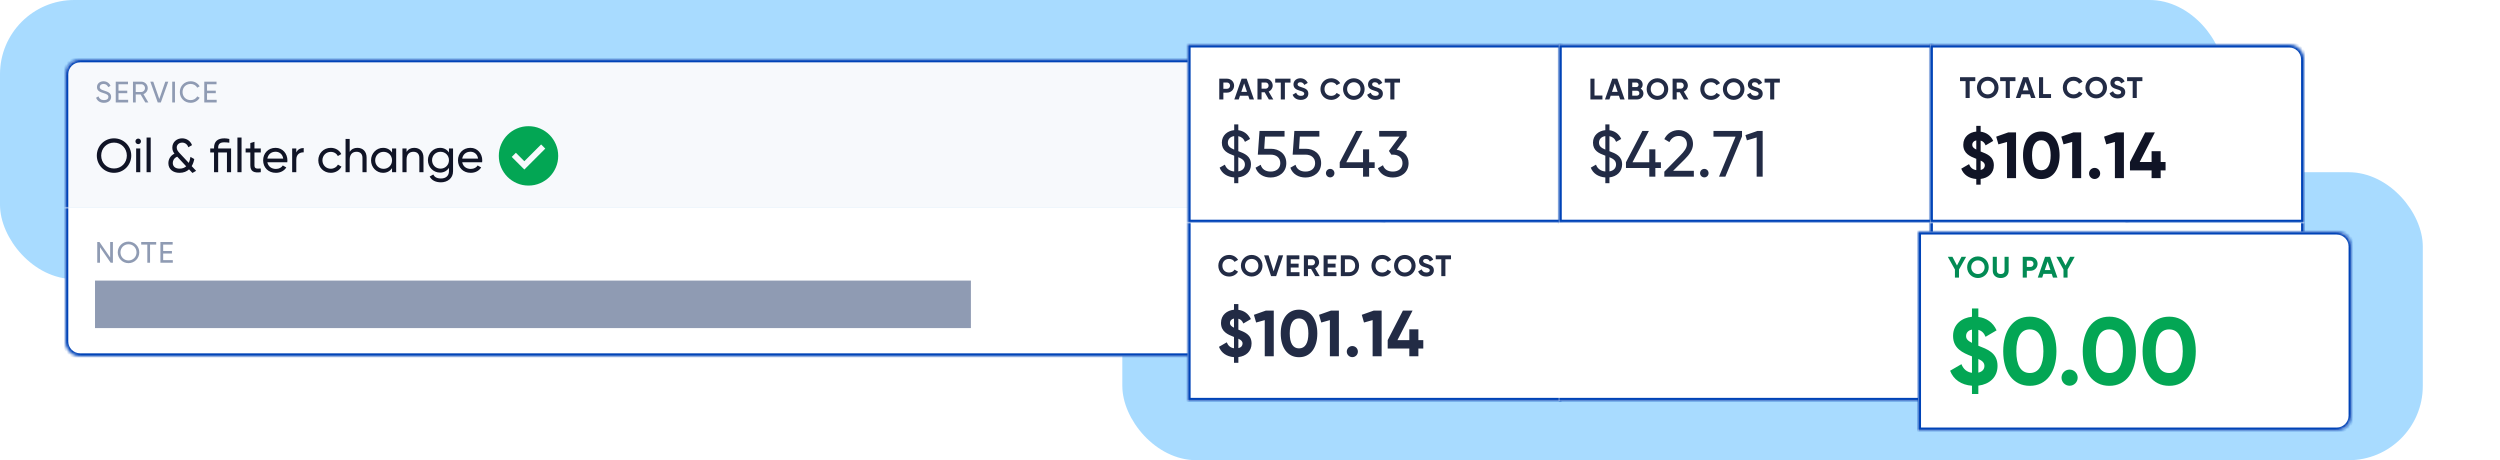
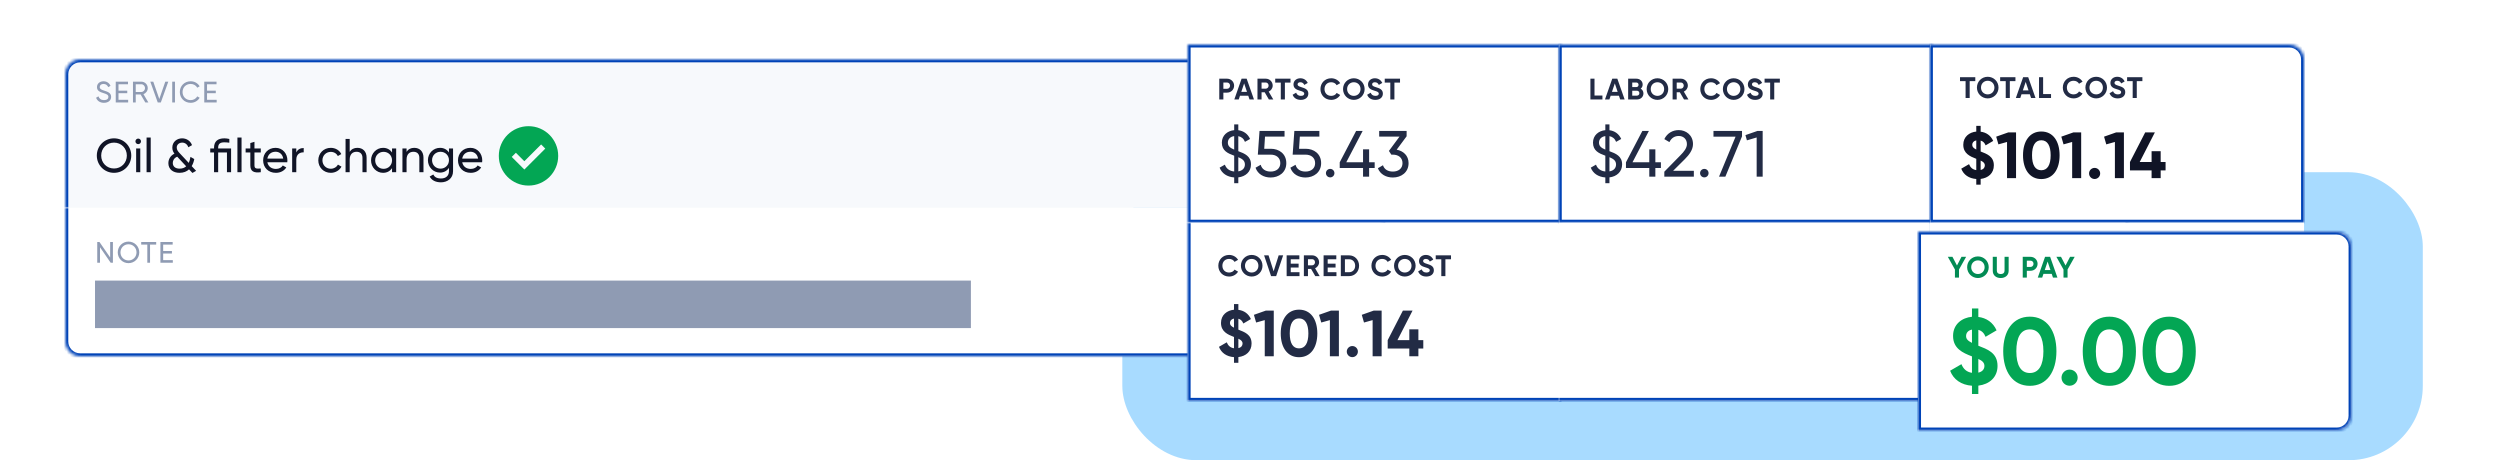
<svg xmlns="http://www.w3.org/2000/svg" width="842" height="155" viewBox="0 0 842 155" fill="none">
-   <rect opacity="0.85" x="749" y="94" width="749" height="94" rx="25" transform="rotate(180 749 94)" fill="#99D5FF" />
  <rect opacity="0.85" x="816" y="155" width="438" height="97" rx="25" transform="rotate(180 816 155)" fill="#99D5FF" />
  <mask id="path-3-inside-1_13732_14270" fill="white">
    <path d="M22 25C22 22.239 24.239 20 27 20H466.001V70H22V25Z" />
  </mask>
  <path d="M22 25C22 22.239 24.239 20 27 20H466.001V70H22V25Z" fill="#F7F9FC" />
  <path d="M35.01 34.63C33.68 34.63 32.73 33.96 32.36 32.91L33.16 32.45C33.41 33.22 34.01 33.72 35.03 33.72C36.02 33.72 36.51 33.27 36.51 32.64C36.51 31.92 35.89 31.68 34.86 31.36C33.74 31 32.66 30.65 32.66 29.35C32.66 28.09 33.69 27.37 34.86 27.37C36.01 27.37 36.84 28.02 37.23 28.9L36.45 29.35C36.2 28.75 35.71 28.27 34.86 28.27C34.11 28.27 33.59 28.67 33.59 29.31C33.59 29.96 34.08 30.2 35.06 30.51C36.28 30.91 37.43 31.27 37.43 32.62C37.43 33.85 36.44 34.63 35.01 34.63ZM39.912 33.62H43.162V34.5H38.982V27.5H43.112V28.38H39.912V30.53H42.862V31.4H39.912V33.62ZM48.935 34.5L47.365 31.82H45.715V34.5H44.785V27.5H47.585C48.785 27.5 49.765 28.47 49.765 29.67C49.765 30.59 49.155 31.4 48.315 31.7L49.965 34.5H48.935ZM45.715 28.37V30.98H47.585C48.275 30.98 48.835 30.39 48.835 29.67C48.835 28.95 48.275 28.37 47.585 28.37H45.715ZM53.121 34.5L50.621 27.5H51.621L53.651 33.34L55.671 27.5H56.681L54.171 34.5H53.121ZM58.002 27.5H58.932V34.5H58.002V27.5ZM64.224 34.63C62.084 34.63 60.564 33.01 60.564 31C60.564 28.98 62.084 27.37 64.224 27.37C65.514 27.37 66.654 28.04 67.244 29.07L66.434 29.54C66.034 28.77 65.184 28.27 64.224 28.27C62.584 28.27 61.484 29.46 61.484 31C61.484 32.53 62.584 33.72 64.224 33.72C65.184 33.72 66.034 33.22 66.434 32.46L67.244 32.92C66.664 33.95 65.524 34.63 64.224 34.63ZM69.727 33.62H72.977V34.5H68.797V27.5H72.927V28.38H69.727V30.53H72.677V31.4H69.727V33.62Z" fill="#8F9BB3" />
  <path d="M38.4 58.208C35.152 58.208 32.608 55.616 32.608 52.4C32.608 49.168 35.152 46.592 38.4 46.592C41.648 46.592 44.208 49.168 44.208 52.4C44.208 55.616 41.648 58.208 38.4 58.208ZM38.4 56.752C40.848 56.752 42.72 54.848 42.72 52.4C42.72 49.936 40.848 48.032 38.4 48.032C35.952 48.032 34.08 49.936 34.08 52.4C34.08 54.848 35.952 56.752 38.4 56.752ZM46.557 48.544C46.029 48.544 45.613 48.128 45.613 47.616C45.613 47.104 46.029 46.672 46.557 46.672C47.069 46.672 47.485 47.104 47.485 47.616C47.485 48.128 47.069 48.544 46.557 48.544ZM45.853 58V50H47.245V58H45.853ZM49.368 58V46.32H50.761V58H49.368ZM66.052 57.536L64.804 58.256L63.668 57.04C62.9 57.76 61.844 58.208 60.468 58.208C58.26 58.208 56.708 56.976 56.708 54.976C56.708 53.648 57.38 52.432 58.756 51.744C58.34 51.216 58.036 50.592 58.036 49.712C58.036 47.792 59.588 46.592 61.332 46.592C62.804 46.592 64.132 47.424 64.676 48.88L63.428 49.6C63.108 48.624 62.324 48.032 61.364 48.032C60.356 48.032 59.524 48.688 59.524 49.696C59.524 50.464 59.956 51.008 60.516 51.6L63.572 54.864C63.844 54.304 64.036 53.616 64.148 52.832L65.428 53.568C65.284 54.4 64.996 55.232 64.564 55.952L66.052 57.536ZM60.5 56.8C61.396 56.8 62.132 56.528 62.708 56.016L59.684 52.768C58.58 53.232 58.196 54.112 58.196 54.88C58.196 56.064 59.044 56.8 60.5 56.8ZM77.83 50V58H76.438V51.344H73.478V58H72.086V51.344H70.806V50H72.086V49.76C72.086 47.632 73.302 46.592 75.59 46.592C76.102 46.592 76.63 46.672 77.238 46.8V48.064C76.63 47.984 76.102 47.936 75.59 47.936C74.198 47.936 73.478 48.368 73.478 49.76V50H77.83ZM79.962 58V46.32H81.354V58H79.962ZM87.83 51.344H85.702V55.68C85.702 56.896 86.406 56.816 87.83 56.752V58C85.43 58.32 84.31 57.68 84.31 55.68V51.344H82.726V50H84.31V48.176L85.702 47.76V50H87.83V51.344ZM90.048 54.64C90.32 56.08 91.456 56.896 92.944 56.896C94.048 56.896 94.848 56.384 95.248 55.728L96.432 56.4C95.728 57.488 94.512 58.208 92.912 58.208C90.336 58.208 88.624 56.4 88.624 54C88.624 51.632 90.32 49.792 92.816 49.792C95.232 49.792 96.8 51.776 96.8 54.016C96.8 54.224 96.784 54.432 96.752 54.64H90.048ZM92.816 51.104C91.312 51.104 90.272 52.032 90.048 53.424H95.392C95.152 51.84 94.016 51.104 92.816 51.104ZM99.792 51.344C100.304 50.224 101.28 49.856 102.288 49.856V51.312C101.088 51.264 99.792 51.872 99.792 53.76V58H98.4V50H99.792V51.344ZM111.41 58.208C108.994 58.208 107.202 56.368 107.202 54C107.202 51.632 108.994 49.792 111.41 49.792C112.994 49.792 114.338 50.624 114.946 51.888L113.778 52.56C113.378 51.712 112.482 51.152 111.41 51.152C109.81 51.152 108.594 52.384 108.594 54C108.594 55.6 109.81 56.832 111.41 56.832C112.498 56.832 113.378 56.272 113.826 55.44L115.01 56.128C114.338 57.376 112.978 58.208 111.41 58.208ZM120.368 49.792C122.24 49.792 123.472 51.04 123.472 53.088V58H122.08V53.168C122.08 51.856 121.328 51.12 120.096 51.12C118.816 51.12 117.776 51.872 117.776 53.76V58H116.384V46.8H117.776V51.152C118.368 50.208 119.248 49.792 120.368 49.792ZM132.039 50H133.431V58H132.039V56.624C131.399 57.6 130.375 58.208 129.015 58.208C126.791 58.208 124.967 56.368 124.967 54C124.967 51.632 126.791 49.792 129.015 49.792C130.375 49.792 131.399 50.4 132.039 51.376V50ZM129.191 56.864C130.807 56.864 132.039 55.632 132.039 54C132.039 52.368 130.807 51.136 129.191 51.136C127.591 51.136 126.359 52.368 126.359 54C126.359 55.632 127.591 56.864 129.191 56.864ZM139.524 49.792C141.396 49.792 142.628 51.04 142.628 53.088V58H141.236V53.168C141.236 51.856 140.484 51.12 139.252 51.12C137.972 51.12 136.932 51.872 136.932 53.76V58H135.54V50H136.932V51.152C137.524 50.208 138.404 49.792 139.524 49.792ZM151.212 50H152.588V57.664C152.588 60.16 150.588 61.408 148.508 61.408C146.716 61.408 145.372 60.72 144.716 59.456L145.932 58.768C146.3 59.52 146.972 60.112 148.54 60.112C150.204 60.112 151.212 59.168 151.212 57.664V56.528C150.572 57.504 149.548 58.128 148.204 58.128C145.932 58.128 144.124 56.288 144.124 53.952C144.124 51.632 145.932 49.792 148.204 49.792C149.548 49.792 150.572 50.4 151.212 51.376V50ZM148.364 56.8C149.98 56.8 151.212 55.568 151.212 53.952C151.212 52.352 149.98 51.12 148.364 51.12C146.748 51.12 145.516 52.352 145.516 53.952C145.516 55.568 146.748 56.8 148.364 56.8ZM155.673 54.64C155.945 56.08 157.081 56.896 158.569 56.896C159.673 56.896 160.473 56.384 160.873 55.728L162.057 56.4C161.353 57.488 160.137 58.208 158.537 58.208C155.961 58.208 154.249 56.4 154.249 54C154.249 51.632 155.945 49.792 158.441 49.792C160.857 49.792 162.425 51.776 162.425 54.016C162.425 54.224 162.409 54.432 162.377 54.64H155.673ZM158.441 51.104C156.937 51.104 155.897 52.032 155.673 53.424H161.017C160.777 51.84 159.641 51.104 158.441 51.104Z" fill="#101426" />
  <mask id="mask0_13732_14270" style="mask-type:alpha" maskUnits="userSpaceOnUse" x="166" y="40" width="24" height="25">
    <rect x="166" y="40.5" width="24" height="24" fill="#D9D9D9" />
  </mask>
  <g mask="url(#mask0_13732_14270)">
    <path d="M176.6 57.1L183.65 50.05L182.25 48.65L176.6 54.3L173.75 51.45L172.35 52.85L176.6 57.1ZM178 62.5C176.617 62.5 175.317 62.237 174.1 61.712C172.883 61.187 171.825 60.475 170.925 59.575C170.025 58.675 169.313 57.617 168.788 56.4C168.263 55.183 168 53.883 168 52.5C168 51.117 168.263 49.817 168.788 48.6C169.313 47.383 170.025 46.325 170.925 45.425C171.825 44.525 172.883 43.812 174.1 43.287C175.317 42.762 176.617 42.5 178 42.5C179.383 42.5 180.683 42.762 181.9 43.287C183.117 43.812 184.175 44.525 185.075 45.425C185.975 46.325 186.687 47.383 187.212 48.6C187.737 49.817 188 51.117 188 52.5C188 53.883 187.737 55.183 187.212 56.4C186.687 57.617 185.975 58.675 185.075 59.575C184.175 60.475 183.117 61.187 181.9 61.712C180.683 62.237 179.383 62.5 178 62.5Z" fill="#03A654" />
  </g>
  <path d="M21 25C21 21.686 23.686 19 27 19H466.001V21H27C24.791 21 23 22.791 23 25H21ZM466.001 70H22H466.001ZM21 70V25C21 21.686 23.686 19 27 19V21C24.791 21 23 22.791 23 25V70H21ZM466.001 20V70V20Z" fill="#0043B7" mask="url(#path-3-inside-1_13732_14270)" />
  <mask id="path-9-inside-2_13732_14270" fill="white">
    <path d="M22 70H466.001V120H27C24.239 120 22 117.761 22 115V70Z" />
  </mask>
  <path d="M22 70H466.001V120H27C24.239 120 22 117.761 22 115V70Z" fill="white" />
  <path d="M37.1 81.5H38.03V88.5H37.28L33.68 83.27V88.5H32.75V81.5H33.5L37.1 86.72V81.5ZM43.277 88.63C41.247 88.63 39.657 87.01 39.657 85C39.657 82.98 41.247 81.37 43.277 81.37C45.307 81.37 46.907 82.98 46.907 85C46.907 87.01 45.307 88.63 43.277 88.63ZM43.277 87.72C44.807 87.72 45.977 86.53 45.977 85C45.977 83.46 44.807 82.27 43.277 82.27C41.747 82.27 40.577 83.46 40.577 85C40.577 86.53 41.747 87.72 43.277 87.72ZM52.605 81.5V82.38H50.535V88.5H49.615V82.38H47.555V81.5H52.605ZM54.955 87.62H58.205V88.5H54.025V81.5H58.155V82.38H54.955V84.53H57.905V85.4H54.955V87.62Z" fill="#8F9BB3" />
  <rect x="32" y="94.5" width="295" height="16" fill="#8F9BB3" />
  <path d="M22 70H466.001H22ZM466.001 121H27C23.686 121 21 118.314 21 115H23C23 117.209 24.791 119 27 119H466.001V121ZM27 121C23.686 121 21 118.314 21 115V70H23V115C23 117.209 24.791 119 27 119V121ZM466.001 70V120V70Z" fill="#0043B7" mask="url(#path-9-inside-2_13732_14270)" />
  <mask id="path-13-inside-3_13732_14270" fill="white">
    <path d="M465.572 20H591.726V70H465.572V20Z" />
  </mask>
  <path d="M465.572 20H591.726V70H465.572V20Z" fill="white" />
-   <path d="M478.832 30C480.182 30 481.222 31.04 481.222 32.35C481.222 33.66 480.182 34.7 478.832 34.7H477.602V37H476.222V30H478.832ZM478.832 33.41C479.422 33.41 479.852 32.95 479.852 32.35C479.852 31.74 479.422 31.29 478.832 31.29H477.602V33.41H478.832ZM486.408 37L485.988 35.74H483.198L482.778 37H481.288L483.738 30H485.448L487.908 37H486.408ZM483.638 34.45H485.558L484.598 31.59L483.638 34.45ZM492.928 37L491.518 34.57H490.468V37H489.088V30H491.888C493.178 30 494.218 31.04 494.218 32.32C494.218 33.2 493.668 33.99 492.868 34.36L494.418 37H492.928ZM490.468 31.29V33.36H491.888C492.408 33.36 492.838 32.9 492.838 32.32C492.838 31.74 492.408 31.29 491.888 31.29H490.468ZM500.214 30V31.32H498.324V37H496.944V31.32H495.064V30H500.214ZM503.679 37.14C502.249 37.14 501.309 36.45 500.929 35.41L502.109 34.72C502.359 35.37 502.849 35.79 503.719 35.79C504.549 35.79 504.839 35.44 504.839 35.05C504.839 34.53 504.369 34.33 503.329 34.03C502.259 33.72 501.219 33.27 501.219 31.94C501.219 30.62 502.319 29.86 503.519 29.86C504.669 29.86 505.549 30.45 506.019 31.43L504.859 32.1C504.609 31.57 504.229 31.2 503.519 31.2C502.939 31.2 502.599 31.5 502.599 31.9C502.599 32.33 502.869 32.56 503.929 32.88C505.039 33.23 506.219 33.6 506.219 35.03C506.219 36.34 505.169 37.14 503.679 37.14ZM513.939 37.14C511.819 37.14 510.299 35.54 510.299 33.5C510.299 31.45 511.819 29.86 513.939 29.86C515.219 29.86 516.349 30.51 516.949 31.51L515.759 32.2C515.419 31.58 514.739 31.2 513.939 31.2C512.569 31.2 511.669 32.15 511.669 33.5C511.669 34.84 512.569 35.79 513.939 35.79C514.739 35.79 515.429 35.41 515.759 34.8L516.949 35.49C516.359 36.49 515.229 37.14 513.939 37.14ZM521.538 37.14C519.518 37.14 517.908 35.54 517.908 33.5C517.908 31.45 519.518 29.86 521.538 29.86C523.558 29.86 525.178 31.45 525.178 33.5C525.178 35.54 523.558 37.14 521.538 37.14ZM521.538 35.79C522.808 35.79 523.798 34.84 523.798 33.5C523.798 32.15 522.808 31.2 521.538 31.2C520.268 31.2 519.278 32.15 519.278 33.5C519.278 34.84 520.268 35.79 521.538 35.79ZM528.784 37.14C527.354 37.14 526.414 36.45 526.034 35.41L527.214 34.72C527.464 35.37 527.954 35.79 528.824 35.79C529.654 35.79 529.944 35.44 529.944 35.05C529.944 34.53 529.474 34.33 528.434 34.03C527.364 33.72 526.324 33.27 526.324 31.94C526.324 30.62 527.424 29.86 528.624 29.86C529.774 29.86 530.654 30.45 531.124 31.43L529.964 32.1C529.714 31.57 529.334 31.2 528.624 31.2C528.044 31.2 527.704 31.5 527.704 31.9C527.704 32.33 527.974 32.56 529.034 32.88C530.144 33.23 531.324 33.6 531.324 35.03C531.324 36.34 530.274 37.14 528.784 37.14ZM537.1 30V31.32H535.21V37H533.83V31.32H531.95V30H537.1Z" fill="#222B45" />
+   <path d="M478.832 30C480.182 30 481.222 31.04 481.222 32.35C481.222 33.66 480.182 34.7 478.832 34.7H477.602V37H476.222V30H478.832ZM478.832 33.41C479.422 33.41 479.852 32.95 479.852 32.35C479.852 31.74 479.422 31.29 478.832 31.29H477.602V33.41H478.832ZM486.408 37L485.988 35.74H483.198L482.778 37H481.288H485.448L487.908 37H486.408ZM483.638 34.45H485.558L484.598 31.59L483.638 34.45ZM492.928 37L491.518 34.57H490.468V37H489.088V30H491.888C493.178 30 494.218 31.04 494.218 32.32C494.218 33.2 493.668 33.99 492.868 34.36L494.418 37H492.928ZM490.468 31.29V33.36H491.888C492.408 33.36 492.838 32.9 492.838 32.32C492.838 31.74 492.408 31.29 491.888 31.29H490.468ZM500.214 30V31.32H498.324V37H496.944V31.32H495.064V30H500.214ZM503.679 37.14C502.249 37.14 501.309 36.45 500.929 35.41L502.109 34.72C502.359 35.37 502.849 35.79 503.719 35.79C504.549 35.79 504.839 35.44 504.839 35.05C504.839 34.53 504.369 34.33 503.329 34.03C502.259 33.72 501.219 33.27 501.219 31.94C501.219 30.62 502.319 29.86 503.519 29.86C504.669 29.86 505.549 30.45 506.019 31.43L504.859 32.1C504.609 31.57 504.229 31.2 503.519 31.2C502.939 31.2 502.599 31.5 502.599 31.9C502.599 32.33 502.869 32.56 503.929 32.88C505.039 33.23 506.219 33.6 506.219 35.03C506.219 36.34 505.169 37.14 503.679 37.14ZM513.939 37.14C511.819 37.14 510.299 35.54 510.299 33.5C510.299 31.45 511.819 29.86 513.939 29.86C515.219 29.86 516.349 30.51 516.949 31.51L515.759 32.2C515.419 31.58 514.739 31.2 513.939 31.2C512.569 31.2 511.669 32.15 511.669 33.5C511.669 34.84 512.569 35.79 513.939 35.79C514.739 35.79 515.429 35.41 515.759 34.8L516.949 35.49C516.359 36.49 515.229 37.14 513.939 37.14ZM521.538 37.14C519.518 37.14 517.908 35.54 517.908 33.5C517.908 31.45 519.518 29.86 521.538 29.86C523.558 29.86 525.178 31.45 525.178 33.5C525.178 35.54 523.558 37.14 521.538 37.14ZM521.538 35.79C522.808 35.79 523.798 34.84 523.798 33.5C523.798 32.15 522.808 31.2 521.538 31.2C520.268 31.2 519.278 32.15 519.278 33.5C519.278 34.84 520.268 35.79 521.538 35.79ZM528.784 37.14C527.354 37.14 526.414 36.45 526.034 35.41L527.214 34.72C527.464 35.37 527.954 35.79 528.824 35.79C529.654 35.79 529.944 35.44 529.944 35.05C529.944 34.53 529.474 34.33 528.434 34.03C527.364 33.72 526.324 33.27 526.324 31.94C526.324 30.62 527.424 29.86 528.624 29.86C529.774 29.86 530.654 30.45 531.124 31.43L529.964 32.1C529.714 31.57 529.334 31.2 528.624 31.2C528.044 31.2 527.704 31.5 527.704 31.9C527.704 32.33 527.974 32.56 529.034 32.88C530.144 33.23 531.324 33.6 531.324 35.03C531.324 36.34 530.274 37.14 528.784 37.14ZM537.1 30V31.32H535.21V37H533.83V31.32H531.95V30H537.1Z" fill="#222B45" />
  <path d="M483.812 55.008C483.812 56.784 482.5 57.968 480.708 58.176V59.6H479.7V58.192C477.956 58.064 476.676 57.2 476.132 55.792L477.412 55.056C477.764 56.016 478.516 56.608 479.7 56.736V52.864C478.116 52.288 476.676 51.648 476.676 49.664C476.676 47.872 478.052 46.768 479.7 46.608V45.2H480.708V46.624C481.956 46.784 483.028 47.488 483.588 48.768L482.34 49.472C482.02 48.672 481.46 48.224 480.708 48.08V51.76C482.276 52.336 483.812 52.976 483.812 55.008ZM478.148 49.664C478.148 50.512 478.676 50.944 479.7 51.376V48.064C478.772 48.192 478.148 48.784 478.148 49.664ZM480.708 56.704C481.748 56.544 482.324 55.888 482.324 55.024C482.324 54.08 481.7 53.648 480.708 53.232V56.704ZM488.689 51.168C490.689 51.168 492.465 52.4 492.465 54.688C492.465 56.96 490.641 58.208 488.625 58.208C486.977 58.208 485.473 57.408 484.929 55.808L486.193 55.088C486.497 56.192 487.409 56.752 488.625 56.752C489.985 56.752 490.993 56.016 490.993 54.688C490.993 53.344 489.985 52.608 488.657 52.608H485.489L485.905 46.8H492.033V48.192H487.249L487.057 51.168H488.689ZM497.22 51.168C499.22 51.168 500.996 52.4 500.996 54.688C500.996 56.96 499.172 58.208 497.156 58.208C495.508 58.208 494.004 57.408 493.46 55.808L494.724 55.088C495.028 56.192 495.94 56.752 497.156 56.752C498.516 56.752 499.524 56.016 499.524 54.688C499.524 53.344 498.516 52.608 497.188 52.608H494.02L494.436 46.8H500.564V48.192H495.78L495.588 51.168H497.22ZM503.211 58.176C502.635 58.176 502.171 57.712 502.171 57.136C502.171 56.56 502.635 56.096 503.211 56.096C503.803 56.096 504.251 56.56 504.251 57.136C504.251 57.712 503.803 58.176 503.211 58.176ZM514.11 54.48V55.872H512.75V58H511.262V55.872H505.55V54.48L509.566 46.8H511.166L507.15 54.48H511.262V51.312H512.75V54.48H514.11ZM519.503 51.392C521.119 51.696 522.415 52.832 522.415 54.688C522.415 56.96 520.591 58.208 518.575 58.208C516.927 58.208 515.471 57.44 514.895 55.936L516.143 55.2C516.479 56.24 517.359 56.752 518.575 56.752C519.919 56.752 520.927 56.016 520.927 54.688C520.927 53.344 519.919 52.608 518.575 52.608H518.191L517.599 51.696L520.191 48.192H515.215V46.8H521.935V48.112L519.503 51.392Z" fill="#222B45" />
  <path d="M465.572 20V19H464.572V20H465.572ZM591.726 20H592.726V19H591.726V20ZM591.726 70V71H592.726V70H591.726ZM465.572 70H464.572V71H465.572V70ZM465.572 21H591.726V19H465.572V21ZM590.726 20V70H592.726V20H590.726ZM591.726 69H465.572V71H591.726V69ZM466.572 70V20H464.572V70H466.572Z" fill="#0043B7" mask="url(#path-13-inside-3_13732_14270)" />
  <mask id="path-17-inside-4_13732_14270" fill="white">
    <path d="M465.572 70H591.726V120H465.572V70Z" />
  </mask>
  <path d="M465.572 70H591.726V120H465.572V70Z" fill="white" />
  <path d="M479.542 87.14C477.422 87.14 475.902 85.54 475.902 83.5C475.902 81.45 477.422 79.86 479.542 79.86C480.822 79.86 481.952 80.51 482.552 81.51L481.362 82.2C481.022 81.58 480.342 81.2 479.542 81.2C478.172 81.2 477.272 82.15 477.272 83.5C477.272 84.84 478.172 85.79 479.542 85.79C480.342 85.79 481.032 85.41 481.362 84.8L482.552 85.49C481.962 86.49 480.832 87.14 479.542 87.14ZM487.142 87.14C485.122 87.14 483.512 85.54 483.512 83.5C483.512 81.45 485.122 79.86 487.142 79.86C489.162 79.86 490.782 81.45 490.782 83.5C490.782 85.54 489.162 87.14 487.142 87.14ZM487.142 85.79C488.412 85.79 489.402 84.84 489.402 83.5C489.402 82.15 488.412 81.2 487.142 81.2C485.872 81.2 484.882 82.15 484.882 83.5C484.882 84.84 485.872 85.79 487.142 85.79ZM493.669 87L491.319 80H492.819L494.529 85.38L496.229 80H497.739L495.379 87H493.669ZM500.294 85.68H503.244V87H498.914V80H503.194V81.32H500.294V82.81H502.944V84.11H500.294V85.68ZM508.556 87L507.146 84.57H506.096V87H504.716V80H507.516C508.806 80 509.846 81.04 509.846 82.32C509.846 83.2 509.296 83.99 508.496 84.36L510.046 87H508.556ZM506.096 81.29V83.36H507.516C508.036 83.36 508.466 82.9 508.466 82.32C508.466 81.74 508.036 81.29 507.516 81.29H506.096ZM512.739 85.68H515.689V87H511.359V80H515.639V81.32H512.739V82.81H515.389V84.11H512.739V85.68ZM519.942 80C521.872 80 523.312 81.53 523.312 83.5C523.312 85.47 521.872 87 519.942 87H517.162V80H519.942ZM519.942 85.68C521.152 85.68 521.992 84.79 521.992 83.5C521.992 82.21 521.152 81.32 519.942 81.32H518.542V85.68H519.942ZM531.111 87.14C528.991 87.14 527.471 85.54 527.471 83.5C527.471 81.45 528.991 79.86 531.111 79.86C532.391 79.86 533.521 80.51 534.121 81.51L532.931 82.2C532.591 81.58 531.911 81.2 531.111 81.2C529.741 81.2 528.841 82.15 528.841 83.5C528.841 84.84 529.741 85.79 531.111 85.79C531.911 85.79 532.601 85.41 532.931 84.8L534.121 85.49C533.531 86.49 532.401 87.14 531.111 87.14ZM538.71 87.14C536.69 87.14 535.08 85.54 535.08 83.5C535.08 81.45 536.69 79.86 538.71 79.86C540.73 79.86 542.35 81.45 542.35 83.5C542.35 85.54 540.73 87.14 538.71 87.14ZM538.71 85.79C539.98 85.79 540.97 84.84 540.97 83.5C540.97 82.15 539.98 81.2 538.71 81.2C537.44 81.2 536.45 82.15 536.45 83.5C536.45 84.84 537.44 85.79 538.71 85.79ZM545.956 87.14C544.526 87.14 543.586 86.45 543.206 85.41L544.386 84.72C544.636 85.37 545.126 85.79 545.996 85.79C546.826 85.79 547.116 85.44 547.116 85.05C547.116 84.53 546.646 84.33 545.606 84.03C544.536 83.72 543.496 83.27 543.496 81.94C543.496 80.62 544.596 79.86 545.796 79.86C546.946 79.86 547.826 80.45 548.296 81.43L547.136 82.1C546.886 81.57 546.506 81.2 545.796 81.2C545.216 81.2 544.876 81.5 544.876 81.9C544.876 82.33 545.146 82.56 546.206 82.88C547.316 83.23 548.496 83.6 548.496 85.03C548.496 86.34 547.446 87.14 545.956 87.14ZM554.272 80V81.32H552.382V87H551.002V81.32H549.122V80H554.272Z" fill="#222B45" />
  <path d="M483.956 104.864C483.956 106.8 482.58 107.968 480.724 108.192V109.6H479.652V108.208C477.86 108.08 476.532 107.168 475.972 105.68L477.876 104.576C478.212 105.408 478.772 105.904 479.652 106.032V103.264C479.636 103.264 479.62 103.248 479.604 103.248C478.116 102.672 476.468 101.952 476.468 99.824C476.468 97.84 477.972 96.752 479.652 96.592V95.2H480.724V96.624C482.052 96.784 483.188 97.52 483.796 98.88L481.94 99.968C481.684 99.328 481.284 98.944 480.724 98.8V101.472C482.18 102.048 483.956 102.624 483.956 104.864ZM478.66 99.84C478.66 100.304 478.916 100.624 479.652 100.992V98.752C479.012 98.88 478.66 99.296 478.66 99.84ZM480.724 106C481.444 105.84 481.748 105.376 481.748 104.88C481.748 104.32 481.38 104 480.724 103.696V106ZM487.474 96.8H489.394V108H487.186V99.136L485.074 99.728L484.53 97.84L487.474 96.8ZM495.581 108.224C492.733 108.224 491.101 105.856 491.101 102.4C491.101 98.944 492.733 96.576 495.581 96.576C498.445 96.576 500.061 98.944 500.061 102.4C500.061 105.856 498.445 108.224 495.581 108.224ZM495.581 106.064C497.085 106.064 497.869 104.768 497.869 102.4C497.869 100.032 497.085 98.72 495.581 98.72C494.077 98.72 493.309 100.032 493.309 102.4C493.309 104.768 494.077 106.064 495.581 106.064ZM503.427 96.8H505.347V108H503.139V99.136L501.027 99.728L500.483 97.84L503.427 96.8ZM508.638 108.208C507.886 108.208 507.278 107.6 507.278 106.848C507.278 106.096 507.886 105.488 508.638 105.488C509.39 105.488 509.998 106.096 509.998 106.848C509.998 107.6 509.39 108.208 508.638 108.208ZM513.895 96.8H515.815V108H513.607V99.136L511.495 99.728L510.951 97.84L513.895 96.8ZM526.019 104.048V106.096H524.819V108H522.595V106.096H517.299V104.048L521.027 96.8H523.395L519.683 104.048H522.595V101.392H524.819V104.048H526.019Z" fill="#222B45" />
  <path d="M465.572 70H591.726H465.572ZM591.726 121H464.572L466.572 119H591.726V121ZM464.572 121V70H466.572V119L464.572 121ZM591.726 70V120V70Z" fill="#0043B7" mask="url(#path-17-inside-4_13732_14270)" />
  <mask id="path-21-inside-5_13732_14270" fill="white">
    <path d="M590.709 20H716.863V70H590.709V20Z" />
  </mask>
  <path d="M590.709 20H716.863V70H590.709V20Z" fill="white" />
  <path d="M602.739 35.68H605.409V37H601.359V30H602.739V35.68ZM611.388 37L610.968 35.74H608.178L607.758 37H606.268L608.718 30H610.428L612.888 37H611.388ZM608.618 34.45H610.538L609.578 31.59L608.618 34.45ZM618.298 33.37C618.858 33.69 619.218 34.24 619.218 34.97C619.218 36.17 618.248 37 617.038 37H614.068V30H616.828C618.008 30 618.958 30.8 618.958 31.97C618.958 32.57 618.708 33.04 618.298 33.37ZM616.828 31.29H615.448V32.83H616.828C617.258 32.83 617.578 32.5 617.578 32.06C617.578 31.62 617.268 31.29 616.828 31.29ZM617.038 35.71C617.508 35.71 617.848 35.36 617.848 34.88C617.848 34.41 617.508 34.06 617.038 34.06H615.448V35.71H617.038ZM623.933 37.14C621.913 37.14 620.303 35.54 620.303 33.5C620.303 31.45 621.913 29.86 623.933 29.86C625.953 29.86 627.573 31.45 627.573 33.5C627.573 35.54 625.953 37.14 623.933 37.14ZM623.933 35.79C625.203 35.79 626.193 34.84 626.193 33.5C626.193 32.15 625.203 31.2 623.933 31.2C622.663 31.2 621.673 32.15 621.673 33.5C621.673 34.84 622.663 35.79 623.933 35.79ZM632.883 37L631.473 34.57H630.423V37H629.043V30H631.843C633.133 30 634.173 31.04 634.173 32.32C634.173 33.2 633.623 33.99 632.823 34.36L634.373 37H632.883ZM630.423 31.29V33.36H631.843C632.363 33.36 632.793 32.9 632.793 32.32C632.793 31.74 632.363 31.29 631.843 31.29H630.423ZM642.005 37.14C639.885 37.14 638.365 35.54 638.365 33.5C638.365 31.45 639.885 29.86 642.005 29.86C643.285 29.86 644.415 30.51 645.015 31.51L643.825 32.2C643.485 31.58 642.805 31.2 642.005 31.2C640.635 31.2 639.735 32.15 639.735 33.5C639.735 34.84 640.635 35.79 642.005 35.79C642.805 35.79 643.495 35.41 643.825 34.8L645.015 35.49C644.425 36.49 643.295 37.14 642.005 37.14ZM649.605 37.14C647.585 37.14 645.975 35.54 645.975 33.5C645.975 31.45 647.585 29.86 649.605 29.86C651.625 29.86 653.245 31.45 653.245 33.5C653.245 35.54 651.625 37.14 649.605 37.14ZM649.605 35.79C650.875 35.79 651.865 34.84 651.865 33.5C651.865 32.15 650.875 31.2 649.605 31.2C648.335 31.2 647.345 32.15 647.345 33.5C647.345 34.84 648.335 35.79 649.605 35.79ZM656.851 37.14C655.421 37.14 654.481 36.45 654.101 35.41L655.281 34.72C655.531 35.37 656.021 35.79 656.891 35.79C657.721 35.79 658.011 35.44 658.011 35.05C658.011 34.53 657.541 34.33 656.501 34.03C655.431 33.72 654.391 33.27 654.391 31.94C654.391 30.62 655.491 29.86 656.691 29.86C657.841 29.86 658.721 30.45 659.191 31.43L658.031 32.1C657.781 31.57 657.401 31.2 656.691 31.2C656.111 31.2 655.771 31.5 655.771 31.9C655.771 32.33 656.041 32.56 657.101 32.88C658.211 33.23 659.391 33.6 659.391 35.03C659.391 36.34 658.341 37.14 656.851 37.14ZM665.167 30V31.32H663.277V37H661.897V31.32H660.017V30H665.167Z" fill="#222B45" />
  <path d="M608.949 55.008C608.949 56.784 607.637 57.968 605.845 58.176V59.6H604.837V58.192C603.093 58.064 601.813 57.2 601.269 55.792L602.549 55.056C602.901 56.016 603.653 56.608 604.837 56.736V52.864C603.253 52.288 601.813 51.648 601.813 49.664C601.813 47.872 603.189 46.768 604.837 46.608V45.2H605.845V46.624C607.093 46.784 608.165 47.488 608.725 48.768L607.477 49.472C607.157 48.672 606.597 48.224 605.845 48.08V51.76C607.413 52.336 608.949 52.976 608.949 55.008ZM603.285 49.664C603.285 50.512 603.813 50.944 604.837 51.376V48.064C603.909 48.192 603.285 48.784 603.285 49.664ZM605.845 56.704C606.885 56.544 607.461 55.888 607.461 55.024C607.461 54.08 606.837 53.648 605.845 53.232V56.704ZM618.45 54.48V55.872H617.09V58H615.602V55.872H609.89V54.48L613.906 46.8H615.506L611.49 54.48H615.602V51.312H617.09V54.48H618.45ZM619.285 58V56.784L623.237 52.752C624.117 51.872 624.821 50.976 624.821 50.032C624.821 48.72 623.877 48.032 622.837 48.032C621.813 48.032 621.013 48.528 620.533 49.536L619.285 48.8C620.005 47.312 621.365 46.592 622.821 46.592C624.565 46.592 626.309 47.808 626.309 50.016C626.309 51.408 625.413 52.608 624.309 53.712L621.445 56.56H626.517V58H619.285ZM629.082 58.176C628.506 58.176 628.042 57.712 628.042 57.136C628.042 56.56 628.506 56.096 629.082 56.096C629.674 56.096 630.122 56.56 630.122 57.136C630.122 57.712 629.674 58.176 629.082 58.176ZM631.325 46.8H638.317V48.128L634.237 58H632.685L636.733 48.208H631.325V46.8ZM642.096 46.8H643.376V58H641.904V48.4L639.52 49.104L639.152 47.824L642.096 46.8Z" fill="#222B45" />
  <path d="M590.709 20V19H589.709V20H590.709ZM716.863 20H717.863V19H716.863V20ZM716.863 70V71H717.863V70H716.863ZM590.709 70H589.709V71H590.709V70ZM590.709 21H716.863V19H590.709V21ZM715.863 20V70H717.863V20H715.863ZM716.863 69H590.709V71H716.863V69ZM591.709 70V20H589.709V70H591.709Z" fill="#0043B7" mask="url(#path-21-inside-5_13732_14270)" />
  <mask id="path-25-inside-6_13732_14270" fill="white">
    <path d="M590.709 70H716.863V120H590.709V70Z" />
  </mask>
  <path d="M590.709 70H716.863V120H590.709V70Z" fill="white" />
  <path d="M590.709 70H716.863H590.709ZM717.863 121H590.709V119H715.863L717.863 121ZM590.709 120V70V120ZM717.863 70V121L715.863 119V70H717.863Z" fill="#0043B7" mask="url(#path-25-inside-6_13732_14270)" />
  <mask id="path-27-inside-7_13732_14270" fill="white">
    <path d="M400 15H526V75H400V15Z" />
  </mask>
  <path d="M400 15H526V75H400V15Z" fill="white" />
  <path d="M413.26 26.5C414.61 26.5 415.65 27.54 415.65 28.85C415.65 30.16 414.61 31.2 413.26 31.2H412.03V33.5H410.65V26.5H413.26ZM413.26 29.91C413.85 29.91 414.28 29.45 414.28 28.85C414.28 28.24 413.85 27.79 413.26 27.79H412.03V29.91H413.26ZM420.836 33.5L420.416 32.24H417.626L417.206 33.5H415.716L418.166 26.5H419.876L422.336 33.5H420.836ZM418.066 30.95H419.986L419.026 28.09L418.066 30.95ZM427.355 33.5L425.945 31.07H424.895V33.5H423.515V26.5H426.315C427.605 26.5 428.645 27.54 428.645 28.82C428.645 29.7 428.095 30.49 427.295 30.86L428.845 33.5H427.355ZM424.895 27.79V29.86H426.315C426.835 29.86 427.265 29.4 427.265 28.82C427.265 28.24 426.835 27.79 426.315 27.79H424.895ZM434.641 26.5V27.82H432.751V33.5H431.371V27.82H429.491V26.5H434.641ZM438.106 33.64C436.676 33.64 435.736 32.95 435.356 31.91L436.536 31.22C436.786 31.87 437.276 32.29 438.146 32.29C438.976 32.29 439.266 31.94 439.266 31.55C439.266 31.03 438.796 30.83 437.756 30.53C436.686 30.22 435.646 29.77 435.646 28.44C435.646 27.12 436.746 26.36 437.946 26.36C439.096 26.36 439.976 26.95 440.446 27.93L439.286 28.6C439.036 28.07 438.656 27.7 437.946 27.7C437.366 27.7 437.026 28 437.026 28.4C437.026 28.83 437.296 29.06 438.356 29.38C439.466 29.73 440.646 30.1 440.646 31.53C440.646 32.84 439.596 33.64 438.106 33.64ZM448.366 33.64C446.246 33.64 444.726 32.04 444.726 30C444.726 27.95 446.246 26.36 448.366 26.36C449.646 26.36 450.776 27.01 451.376 28.01L450.186 28.7C449.846 28.08 449.166 27.7 448.366 27.7C446.996 27.7 446.096 28.65 446.096 30C446.096 31.34 446.996 32.29 448.366 32.29C449.166 32.29 449.856 31.91 450.186 31.3L451.376 31.99C450.786 32.99 449.656 33.64 448.366 33.64ZM455.966 33.64C453.946 33.64 452.336 32.04 452.336 30C452.336 27.95 453.946 26.36 455.966 26.36C457.986 26.36 459.606 27.95 459.606 30C459.606 32.04 457.986 33.64 455.966 33.64ZM455.966 32.29C457.236 32.29 458.226 31.34 458.226 30C458.226 28.65 457.236 27.7 455.966 27.7C454.696 27.7 453.706 28.65 453.706 30C453.706 31.34 454.696 32.29 455.966 32.29ZM463.212 33.64C461.782 33.64 460.842 32.95 460.462 31.91L461.642 31.22C461.892 31.87 462.382 32.29 463.252 32.29C464.082 32.29 464.372 31.94 464.372 31.55C464.372 31.03 463.902 30.83 462.862 30.53C461.792 30.22 460.752 29.77 460.752 28.44C460.752 27.12 461.852 26.36 463.052 26.36C464.202 26.36 465.082 26.95 465.552 27.93L464.392 28.6C464.142 28.07 463.762 27.7 463.052 27.7C462.472 27.7 462.132 28 462.132 28.4C462.132 28.83 462.402 29.06 463.462 29.38C464.572 29.73 465.752 30.1 465.752 31.53C465.752 32.84 464.702 33.64 463.212 33.64ZM471.528 26.5V27.82H469.638V33.5H468.258V27.82H466.378V26.5H471.528Z" fill="#222B45" />
  <path d="M421.33 55.386C421.33 57.828 419.526 59.456 417.062 59.742V61.7H415.676V59.764C413.278 59.588 411.518 58.4 410.77 56.464L412.53 55.452C413.014 56.772 414.048 57.586 415.676 57.762V52.438C413.498 51.646 411.518 50.766 411.518 48.038C411.518 45.574 413.41 44.056 415.676 43.836V41.9H417.062V43.858C418.778 44.078 420.252 45.046 421.022 46.806L419.306 47.774C418.866 46.674 418.096 46.058 417.062 45.86V50.92C419.218 51.712 421.33 52.592 421.33 55.386ZM413.542 48.038C413.542 49.204 414.268 49.798 415.676 50.392V45.838C414.4 46.014 413.542 46.828 413.542 48.038ZM417.062 57.718C418.492 57.498 419.284 56.596 419.284 55.408C419.284 54.11 418.426 53.516 417.062 52.944V57.718ZM428.036 50.106C430.786 50.106 433.228 51.8 433.228 54.946C433.228 58.07 430.72 59.786 427.948 59.786C425.682 59.786 423.614 58.686 422.866 56.486L424.604 55.496C425.022 57.014 426.276 57.784 427.948 57.784C429.818 57.784 431.204 56.772 431.204 54.946C431.204 53.098 429.818 52.086 427.992 52.086H423.636L424.208 44.1H432.634V46.014H426.056L425.792 50.106H428.036ZM439.766 50.106C442.516 50.106 444.958 51.8 444.958 54.946C444.958 58.07 442.45 59.786 439.678 59.786C437.412 59.786 435.344 58.686 434.596 56.486L436.334 55.496C436.752 57.014 438.006 57.784 439.678 57.784C441.548 57.784 442.934 56.772 442.934 54.946C442.934 53.098 441.548 52.086 439.722 52.086H435.366L435.938 44.1H444.364V46.014H437.786L437.522 50.106H439.766ZM448.004 59.742C447.212 59.742 446.574 59.104 446.574 58.312C446.574 57.52 447.212 56.882 448.004 56.882C448.818 56.882 449.434 57.52 449.434 58.312C449.434 59.104 448.818 59.742 448.004 59.742ZM462.989 54.66V56.574H461.119V59.5H459.073V56.574H451.219V54.66L456.741 44.1H458.941L453.419 54.66H459.073V50.304H461.119V54.66H462.989ZM470.405 50.414C472.627 50.832 474.409 52.394 474.409 54.946C474.409 58.07 471.901 59.786 469.129 59.786C466.863 59.786 464.861 58.73 464.069 56.662L465.785 55.65C466.247 57.08 467.457 57.784 469.129 57.784C470.977 57.784 472.363 56.772 472.363 54.946C472.363 53.098 470.977 52.086 469.129 52.086H468.601L467.787 50.832L471.351 46.014H464.509V44.1H473.749V45.904L470.405 50.414Z" fill="#222B45" />
  <path d="M400 15V14H399V15H400ZM526 15H527V14H526V15ZM526 75V76H527V75H526ZM400 75H399V76H400V75ZM400 16H526V14H400V16ZM525 15V75H527V15H525ZM526 74H400V76H526V74ZM401 75V15H399V75H401Z" fill="#0043B7" mask="url(#path-27-inside-7_13732_14270)" />
  <mask id="path-31-inside-8_13732_14270" fill="white">
    <path d="M400 75H526V135H400V75Z" />
  </mask>
  <path d="M400 75H526V135H400V75Z" fill="white" />
  <path d="M413.97 93.14C411.85 93.14 410.33 91.54 410.33 89.5C410.33 87.45 411.85 85.86 413.97 85.86C415.25 85.86 416.38 86.51 416.98 87.51L415.79 88.2C415.45 87.58 414.77 87.2 413.97 87.2C412.6 87.2 411.7 88.15 411.7 89.5C411.7 90.84 412.6 91.79 413.97 91.79C414.77 91.79 415.46 91.41 415.79 90.8L416.98 91.49C416.39 92.49 415.26 93.14 413.97 93.14ZM421.569 93.14C419.549 93.14 417.939 91.54 417.939 89.5C417.939 87.45 419.549 85.86 421.569 85.86C423.589 85.86 425.209 87.45 425.209 89.5C425.209 91.54 423.589 93.14 421.569 93.14ZM421.569 91.79C422.839 91.79 423.829 90.84 423.829 89.5C423.829 88.15 422.839 87.2 421.569 87.2C420.299 87.2 419.309 88.15 419.309 89.5C419.309 90.84 420.299 91.79 421.569 91.79ZM428.097 93L425.747 86H427.247L428.957 91.38L430.657 86H432.167L429.807 93H428.097ZM434.721 91.68H437.671V93H433.341V86H437.621V87.32H434.721V88.81H437.371V90.11H434.721V91.68ZM442.984 93L441.574 90.57H440.524V93H439.144V86H441.944C443.234 86 444.274 87.04 444.274 88.32C444.274 89.2 443.724 89.99 442.924 90.36L444.474 93H442.984ZM440.524 87.29V89.36H441.944C442.464 89.36 442.894 88.9 442.894 88.32C442.894 87.74 442.464 87.29 441.944 87.29H440.524ZM447.167 91.68H450.117V93H445.787V86H450.067V87.32H447.167V88.81H449.817V90.11H447.167V91.68ZM454.369 86C456.299 86 457.739 87.53 457.739 89.5C457.739 91.47 456.299 93 454.369 93H451.589V86H454.369ZM454.369 91.68C455.579 91.68 456.419 90.79 456.419 89.5C456.419 88.21 455.579 87.32 454.369 87.32H452.969V91.68H454.369ZM465.538 93.14C463.418 93.14 461.898 91.54 461.898 89.5C461.898 87.45 463.418 85.86 465.538 85.86C466.818 85.86 467.948 86.51 468.548 87.51L467.358 88.2C467.018 87.58 466.338 87.2 465.538 87.2C464.168 87.2 463.268 88.15 463.268 89.5C463.268 90.84 464.168 91.79 465.538 91.79C466.338 91.79 467.028 91.41 467.358 90.8L468.548 91.49C467.958 92.49 466.828 93.14 465.538 93.14ZM473.138 93.14C471.118 93.14 469.508 91.54 469.508 89.5C469.508 87.45 471.118 85.86 473.138 85.86C475.158 85.86 476.778 87.45 476.778 89.5C476.778 91.54 475.158 93.14 473.138 93.14ZM473.138 91.79C474.408 91.79 475.398 90.84 475.398 89.5C475.398 88.15 474.408 87.2 473.138 87.2C471.868 87.2 470.878 88.15 470.878 89.5C470.878 90.84 471.868 91.79 473.138 91.79ZM480.384 93.14C478.954 93.14 478.014 92.45 477.634 91.41L478.814 90.72C479.064 91.37 479.554 91.79 480.424 91.79C481.254 91.79 481.544 91.44 481.544 91.05C481.544 90.53 481.074 90.33 480.034 90.03C478.964 89.72 477.924 89.27 477.924 87.94C477.924 86.62 479.024 85.86 480.224 85.86C481.374 85.86 482.254 86.45 482.724 87.43L481.564 88.1C481.314 87.57 480.934 87.2 480.224 87.2C479.644 87.2 479.304 87.5 479.304 87.9C479.304 88.33 479.574 88.56 480.634 88.88C481.744 89.23 482.924 89.6 482.924 91.03C482.924 92.34 481.874 93.14 480.384 93.14ZM488.7 86V87.32H486.81V93H485.43V87.32H483.55V86H488.7Z" fill="#222B45" />
  <path d="M421.528 115.688C421.528 118.35 419.636 119.956 417.084 120.264V122.2H415.61V120.286C413.146 120.11 411.32 118.856 410.55 116.81L413.168 115.292C413.63 116.436 414.4 117.118 415.61 117.294V113.488C415.588 113.488 415.566 113.466 415.544 113.466C413.498 112.674 411.232 111.684 411.232 108.758C411.232 106.03 413.3 104.534 415.61 104.314V102.4H417.084V104.358C418.91 104.578 420.472 105.59 421.308 107.46L418.756 108.956C418.404 108.076 417.854 107.548 417.084 107.35V111.024C419.086 111.816 421.528 112.608 421.528 115.688ZM414.246 108.78C414.246 109.418 414.598 109.858 415.61 110.364V107.284C414.73 107.46 414.246 108.032 414.246 108.78ZM417.084 117.25C418.074 117.03 418.492 116.392 418.492 115.71C418.492 114.94 417.986 114.5 417.084 114.082V117.25ZM426.364 104.6H429.004V120H425.968V107.812L423.064 108.626L422.316 106.03L426.364 104.6ZM437.512 120.308C433.596 120.308 431.352 117.052 431.352 112.3C431.352 107.548 433.596 104.292 437.512 104.292C441.45 104.292 443.672 107.548 443.672 112.3C443.672 117.052 441.45 120.308 437.512 120.308ZM437.512 117.338C439.58 117.338 440.658 115.556 440.658 112.3C440.658 109.044 439.58 107.24 437.512 107.24C435.444 107.24 434.388 109.044 434.388 112.3C434.388 115.556 435.444 117.338 437.512 117.338ZM448.3 104.6H450.94V120H447.904V107.812L445 108.626L444.252 106.03L448.3 104.6ZM455.466 120.286C454.432 120.286 453.596 119.45 453.596 118.416C453.596 117.382 454.432 116.546 455.466 116.546C456.5 116.546 457.336 117.382 457.336 118.416C457.336 119.45 456.5 120.286 455.466 120.286ZM462.694 104.6H465.334V120H462.298V107.812L459.394 108.626L458.646 106.03L462.694 104.6ZM479.364 114.566V117.382H477.714V120H474.656V117.382H467.374V114.566L472.5 104.6H475.756L470.652 114.566H474.656V110.914H477.714V114.566H479.364Z" fill="#222B45" />
  <path d="M400 75H526H400ZM526 136H399L401 134H526V136ZM399 136V75H401V134L399 136ZM526 75V135V75Z" fill="#0043B7" mask="url(#path-31-inside-8_13732_14270)" />
  <mask id="path-35-inside-9_13732_14270" fill="white">
    <path d="M525 15H651V75H525V15Z" />
  </mask>
  <path d="M525 15H651V75H525V15Z" fill="white" />
  <path d="M537.03 32.18H539.7V33.5H535.65V26.5H537.03V32.18ZM545.679 33.5L545.259 32.24H542.469L542.049 33.5H540.559L543.009 26.5H544.719L547.179 33.5H545.679ZM542.909 30.95H544.829L543.869 28.09L542.909 30.95ZM552.589 29.87C553.149 30.19 553.509 30.74 553.509 31.47C553.509 32.67 552.539 33.5 551.329 33.5H548.359V26.5H551.119C552.299 26.5 553.249 27.3 553.249 28.47C553.249 29.07 552.999 29.54 552.589 29.87ZM551.119 27.79H549.739V29.33H551.119C551.549 29.33 551.869 29 551.869 28.56C551.869 28.12 551.559 27.79 551.119 27.79ZM551.329 32.21C551.799 32.21 552.139 31.86 552.139 31.38C552.139 30.91 551.799 30.56 551.329 30.56H549.739V32.21H551.329ZM558.224 33.64C556.204 33.64 554.594 32.04 554.594 30C554.594 27.95 556.204 26.36 558.224 26.36C560.244 26.36 561.864 27.95 561.864 30C561.864 32.04 560.244 33.64 558.224 33.64ZM558.224 32.29C559.494 32.29 560.484 31.34 560.484 30C560.484 28.65 559.494 27.7 558.224 27.7C556.954 27.7 555.964 28.65 555.964 30C555.964 31.34 556.954 32.29 558.224 32.29ZM567.174 33.5L565.764 31.07H564.714V33.5H563.334V26.5H566.134C567.424 26.5 568.464 27.54 568.464 28.82C568.464 29.7 567.914 30.49 567.114 30.86L568.664 33.5H567.174ZM564.714 27.79V29.86H566.134C566.654 29.86 567.084 29.4 567.084 28.82C567.084 28.24 566.654 27.79 566.134 27.79H564.714ZM576.296 33.64C574.176 33.64 572.656 32.04 572.656 30C572.656 27.95 574.176 26.36 576.296 26.36C577.576 26.36 578.706 27.01 579.306 28.01L578.116 28.7C577.776 28.08 577.096 27.7 576.296 27.7C574.926 27.7 574.026 28.65 574.026 30C574.026 31.34 574.926 32.29 576.296 32.29C577.096 32.29 577.786 31.91 578.116 31.3L579.306 31.99C578.716 32.99 577.586 33.64 576.296 33.64ZM583.896 33.64C581.876 33.64 580.266 32.04 580.266 30C580.266 27.95 581.876 26.36 583.896 26.36C585.916 26.36 587.536 27.95 587.536 30C587.536 32.04 585.916 33.64 583.896 33.64ZM583.896 32.29C585.166 32.29 586.156 31.34 586.156 30C586.156 28.65 585.166 27.7 583.896 27.7C582.626 27.7 581.636 28.65 581.636 30C581.636 31.34 582.626 32.29 583.896 32.29ZM591.142 33.64C589.712 33.64 588.772 32.95 588.392 31.91L589.572 31.22C589.822 31.87 590.312 32.29 591.182 32.29C592.012 32.29 592.302 31.94 592.302 31.55C592.302 31.03 591.832 30.83 590.792 30.53C589.722 30.22 588.682 29.77 588.682 28.44C588.682 27.12 589.782 26.36 590.982 26.36C592.132 26.36 593.012 26.95 593.482 27.93L592.322 28.6C592.072 28.07 591.692 27.7 590.982 27.7C590.402 27.7 590.062 28 590.062 28.4C590.062 28.83 590.332 29.06 591.392 29.38C592.502 29.73 593.682 30.1 593.682 31.53C593.682 32.84 592.632 33.64 591.142 33.64ZM599.458 26.5V27.82H597.568V33.5H596.188V27.82H594.308V26.5H599.458Z" fill="#222B45" />
  <path d="M546.33 55.386C546.33 57.828 544.526 59.456 542.062 59.742V61.7H540.676V59.764C538.278 59.588 536.518 58.4 535.77 56.464L537.53 55.452C538.014 56.772 539.048 57.586 540.676 57.762V52.438C538.498 51.646 536.518 50.766 536.518 48.038C536.518 45.574 538.41 44.056 540.676 43.836V41.9H542.062V43.858C543.778 44.078 545.252 45.046 546.022 46.806L544.306 47.774C543.866 46.674 543.096 46.058 542.062 45.86V50.92C544.218 51.712 546.33 52.592 546.33 55.386ZM538.542 48.038C538.542 49.204 539.268 49.798 540.676 50.392V45.838C539.4 46.014 538.542 46.828 538.542 48.038ZM542.062 57.718C543.492 57.498 544.284 56.596 544.284 55.408C544.284 54.11 543.426 53.516 542.062 52.944V57.718ZM559.394 54.66V56.574H557.524V59.5H555.478V56.574H547.624V54.66L553.146 44.1H555.346L549.824 54.66H555.478V50.304H557.524V54.66H559.394ZM560.542 59.5V57.828L565.976 52.284C567.186 51.074 568.154 49.842 568.154 48.544C568.154 46.74 566.856 45.794 565.426 45.794C564.018 45.794 562.918 46.476 562.258 47.862L560.542 46.85C561.532 44.804 563.402 43.814 565.404 43.814C567.802 43.814 570.2 45.486 570.2 48.522C570.2 50.436 568.968 52.086 567.45 53.604L563.512 57.52H570.486V59.5H560.542ZM574.014 59.742C573.222 59.742 572.584 59.104 572.584 58.312C572.584 57.52 573.222 56.882 574.014 56.882C574.828 56.882 575.444 57.52 575.444 58.312C575.444 59.104 574.828 59.742 574.014 59.742ZM577.097 44.1H586.711V45.926L581.101 59.5H578.967L584.533 46.036H577.097V44.1ZM591.907 44.1H593.667V59.5H591.643V46.3L588.365 47.268L587.859 45.508L591.907 44.1Z" fill="#222B45" />
  <path d="M525 15V14H524V15H525ZM651 15H652V14H651V15ZM651 75V76H652V75H651ZM525 75H524V76H525V75ZM525 16H651V14H525V16ZM650 15V75H652V15H650ZM651 74H525V76H651V74ZM526 75V15H524V75H526Z" fill="#0043B7" mask="url(#path-35-inside-9_13732_14270)" />
  <mask id="path-39-inside-10_13732_14270" fill="white">
    <path d="M525 75H651V135H525V75Z" />
  </mask>
  <path d="M525 75H651V135H525V75Z" fill="white" />
  <path d="M525 75H651H525ZM652 136H525V134H650L652 136ZM525 135V75V135ZM652 75V136L650 134V75H652Z" fill="#0043B7" mask="url(#path-39-inside-10_13732_14270)" />
  <mask id="path-41-inside-11_13732_14270" fill="white">
    <path d="M650 15H771C773.761 15 776 17.239 776 20V75H650V15Z" />
  </mask>
  <path d="M650 15H771C773.761 15 776 17.239 776 20V75H650V15Z" fill="white" />
  <path d="M665.28 26V27.32H663.39V33H662.01V27.32H660.13V26H665.28ZM669.46 33.14C667.44 33.14 665.83 31.54 665.83 29.5C665.83 27.45 667.44 25.86 669.46 25.86C671.48 25.86 673.1 27.45 673.1 29.5C673.1 31.54 671.48 33.14 669.46 33.14ZM669.46 31.79C670.73 31.79 671.72 30.84 671.72 29.5C671.72 28.15 670.73 27.2 669.46 27.2C668.19 27.2 667.2 28.15 667.2 29.5C667.2 30.84 668.19 31.79 669.46 31.79ZM678.8 26V27.32H676.91V33H675.53V27.32H673.65V26H678.8ZM684.062 33L683.642 31.74H680.852L680.432 33H678.942L681.392 26H683.102L685.562 33H684.062ZM681.292 30.45H683.212L682.252 27.59L681.292 30.45ZM688.122 31.68H690.792V33H686.742V26H688.122V31.68ZM698.396 33.14C696.276 33.14 694.756 31.54 694.756 29.5C694.756 27.45 696.276 25.86 698.396 25.86C699.676 25.86 700.806 26.51 701.406 27.51L700.216 28.2C699.876 27.58 699.196 27.2 698.396 27.2C697.026 27.2 696.126 28.15 696.126 29.5C696.126 30.84 697.026 31.79 698.396 31.79C699.196 31.79 699.886 31.41 700.216 30.8L701.406 31.49C700.816 32.49 699.686 33.14 698.396 33.14ZM705.995 33.14C703.975 33.14 702.365 31.54 702.365 29.5C702.365 27.45 703.975 25.86 705.995 25.86C708.015 25.86 709.635 27.45 709.635 29.5C709.635 31.54 708.015 33.14 705.995 33.14ZM705.995 31.79C707.265 31.79 708.255 30.84 708.255 29.5C708.255 28.15 707.265 27.2 705.995 27.2C704.725 27.2 703.735 28.15 703.735 29.5C703.735 30.84 704.725 31.79 705.995 31.79ZM713.241 33.14C711.811 33.14 710.871 32.45 710.491 31.41L711.671 30.72C711.921 31.37 712.411 31.79 713.281 31.79C714.111 31.79 714.401 31.44 714.401 31.05C714.401 30.53 713.931 30.33 712.891 30.03C711.821 29.72 710.781 29.27 710.781 27.94C710.781 26.62 711.881 25.86 713.081 25.86C714.231 25.86 715.111 26.45 715.581 27.43L714.421 28.1C714.171 27.57 713.791 27.2 713.081 27.2C712.501 27.2 712.161 27.5 712.161 27.9C712.161 28.33 712.431 28.56 713.491 28.88C714.601 29.23 715.781 29.6 715.781 31.03C715.781 32.34 714.731 33.14 713.241 33.14ZM721.557 26V27.32H719.667V33H718.287V27.32H716.407V26H721.557Z" fill="#222B45" />
  <path d="M671.528 55.688C671.528 58.35 669.636 59.956 667.084 60.264V62.2H665.61V60.286C663.146 60.11 661.32 58.856 660.55 56.81L663.168 55.292C663.63 56.436 664.4 57.118 665.61 57.294V53.488C665.588 53.488 665.566 53.466 665.544 53.466C663.498 52.674 661.232 51.684 661.232 48.758C661.232 46.03 663.3 44.534 665.61 44.314V42.4H667.084V44.358C668.91 44.578 670.472 45.59 671.308 47.46L668.756 48.956C668.404 48.076 667.854 47.548 667.084 47.35V51.024C669.086 51.816 671.528 52.608 671.528 55.688ZM664.246 48.78C664.246 49.418 664.598 49.858 665.61 50.364V47.284C664.73 47.46 664.246 48.032 664.246 48.78ZM667.084 57.25C668.074 57.03 668.492 56.392 668.492 55.71C668.492 54.94 667.986 54.5 667.084 54.082V57.25ZM676.364 44.6H679.004V60H675.968V47.812L673.064 48.626L672.316 46.03L676.364 44.6ZM687.512 60.308C683.596 60.308 681.352 57.052 681.352 52.3C681.352 47.548 683.596 44.292 687.512 44.292C691.45 44.292 693.672 47.548 693.672 52.3C693.672 57.052 691.45 60.308 687.512 60.308ZM687.512 57.338C689.58 57.338 690.658 55.556 690.658 52.3C690.658 49.044 689.58 47.24 687.512 47.24C685.444 47.24 684.388 49.044 684.388 52.3C684.388 55.556 685.444 57.338 687.512 57.338ZM698.3 44.6H700.94V60H697.904V47.812L695 48.626L694.252 46.03L698.3 44.6ZM705.466 60.286C704.432 60.286 703.596 59.45 703.596 58.416C703.596 57.382 704.432 56.546 705.466 56.546C706.5 56.546 707.336 57.382 707.336 58.416C707.336 59.45 706.5 60.286 705.466 60.286ZM712.694 44.6H715.334V60H712.298V47.812L709.394 48.626L708.646 46.03L712.694 44.6ZM729.364 54.566V57.382H727.714V60H724.656V57.382H717.374V54.566L722.5 44.6H725.756L720.652 54.566H724.656V50.914H727.714V54.566H729.364Z" fill="#101426" />
  <path d="M650 15V14H649V15H650ZM776 75V76H777V75H776ZM650 75H649V76H650V75ZM650 16H771V14H650V16ZM775 20V75H777V20H775ZM776 74H650V76H776V74ZM651 75V15H649V75H651ZM771 16C773.209 16 775 17.791 775 20H777C777 16.686 774.314 14 771 14V16Z" fill="#0043B7" mask="url(#path-41-inside-11_13732_14270)" />
  <mask id="path-45-inside-12_13732_14270" fill="white">
-     <path d="M650 75H776V130C776 132.761 773.761 135 771 135H650V75Z" />
-   </mask>
+     </mask>
  <path d="M650 75H776V130C776 132.761 773.761 135 771 135H650V75Z" fill="white" />
  <path d="M668.666 84.7L665.306 90.678V94.5H663.388V90.678L660.042 84.7H662.226L664.354 88.788L666.482 84.7H668.666ZM674.028 94.696C671.2 94.696 668.946 92.456 668.946 89.6C668.946 86.73 671.2 84.504 674.028 84.504C676.856 84.504 679.124 86.73 679.124 89.6C679.124 92.456 676.856 94.696 674.028 94.696ZM674.028 92.806C675.806 92.806 677.192 91.476 677.192 89.6C677.192 87.71 675.806 86.38 674.028 86.38C672.25 86.38 670.864 87.71 670.864 89.6C670.864 91.476 672.25 92.806 674.028 92.806ZM684.568 94.696C682.426 94.696 680.83 93.408 680.83 91.294V84.7H682.748V91.14C682.748 92.092 683.252 92.806 684.568 92.806C685.884 92.806 686.388 92.092 686.388 91.14V84.7H688.32V91.294C688.32 93.408 686.724 94.696 684.568 94.696ZM698.214 84.7C700.104 84.7 701.56 86.156 701.56 87.99C701.56 89.824 700.104 91.28 698.214 91.28H696.492V94.5H694.56V84.7H698.214ZM698.214 89.474C699.04 89.474 699.642 88.83 699.642 87.99C699.642 87.136 699.04 86.506 698.214 86.506H696.492V89.474H698.214ZM708.62 94.5L708.032 92.736H704.126L703.538 94.5H701.452L704.882 84.7H707.276L710.72 94.5H708.62ZM704.742 90.93H707.43L706.086 86.926L704.742 90.93ZM718.656 84.7L715.296 90.678V94.5H713.378V90.678L710.032 84.7H712.216L714.344 88.788L716.472 84.7H718.656Z" fill="#03A654" />
  <path d="M672.576 117.796C672.576 120.7 670.512 122.452 667.728 122.788V124.9H666.12V122.812C663.432 122.62 661.44 121.252 660.6 119.02L663.456 117.364C663.96 118.612 664.8 119.356 666.12 119.548V115.396C666.096 115.396 666.072 115.372 666.048 115.372C663.816 114.508 661.344 113.428 661.344 110.236C661.344 107.26 663.6 105.628 666.12 105.388V103.3H667.728V105.436C669.72 105.676 671.424 106.78 672.336 108.82L669.552 110.452C669.168 109.492 668.568 108.916 667.728 108.7V112.708C669.912 113.572 672.576 114.436 672.576 117.796ZM664.632 110.26C664.632 110.956 665.016 111.436 666.12 111.988V108.628C665.16 108.82 664.632 109.444 664.632 110.26ZM667.728 119.5C668.808 119.26 669.264 118.564 669.264 117.82C669.264 116.98 668.712 116.5 667.728 116.044V119.5ZM680.732 122.836C676.46 122.836 674.012 119.284 674.012 114.1C674.012 108.916 676.46 105.364 680.732 105.364C685.028 105.364 687.452 108.916 687.452 114.1C687.452 119.284 685.028 122.836 680.732 122.836ZM680.732 119.596C682.988 119.596 684.164 117.652 684.164 114.1C684.164 110.548 682.988 108.58 680.732 108.58C678.476 108.58 677.324 110.548 677.324 114.1C677.324 117.652 678.476 119.596 680.732 119.596ZM690.779 122.812C689.651 122.812 688.739 121.9 688.739 120.772C688.739 119.644 689.651 118.732 690.779 118.732C691.907 118.732 692.819 119.644 692.819 120.772C692.819 121.9 691.907 122.812 690.779 122.812ZM700.818 122.836C696.546 122.836 694.098 119.284 694.098 114.1C694.098 108.916 696.546 105.364 700.818 105.364C705.114 105.364 707.538 108.916 707.538 114.1C707.538 119.284 705.114 122.836 700.818 122.836ZM700.818 119.596C703.074 119.596 704.25 117.652 704.25 114.1C704.25 110.548 703.074 108.58 700.818 108.58C698.562 108.58 697.41 110.548 697.41 114.1C697.41 117.652 698.562 119.596 700.818 119.596ZM715.935 122.836C711.663 122.836 709.215 119.284 709.215 114.1C709.215 108.916 711.663 105.364 715.935 105.364C720.231 105.364 722.655 108.916 722.655 114.1C722.655 119.284 720.231 122.836 715.935 122.836ZM715.935 119.596C718.191 119.596 719.367 117.652 719.367 114.1C719.367 110.548 718.191 108.58 715.935 108.58C713.679 108.58 712.527 110.548 712.527 114.1C712.527 117.652 713.679 119.596 715.935 119.596Z" fill="#03A654" />
  <path d="M650 75H776H650ZM777 130C777 133.314 774.314 136 771 136H649L651 134H771C773.209 134 775 132.209 775 130H777ZM649 136V75H651V134L649 136ZM777 75V130C777 133.314 774.314 136 771 136V134C773.209 134 775 132.209 775 130V75H777Z" fill="#0043B7" mask="url(#path-45-inside-12_13732_14270)" />
  <g filter="url(#filter0_dd_13732_14270)">
    <mask id="path-49-inside-13_13732_14270" fill="white">
      <path d="M650 74H791C793.761 74 796 76.239 796 79V136C796 138.761 793.761 141 791 141H650V74Z" />
    </mask>
    <path d="M650 74H791C793.761 74 796 76.239 796 79V136C796 138.761 793.761 141 791 141H650V74Z" fill="white" />
    <path d="M666.19 82.5L663.79 86.77V89.5H662.42V86.77L660.03 82.5H661.59L663.11 85.42L664.63 82.5H666.19ZM670.163 89.64C668.143 89.64 666.533 88.04 666.533 86C666.533 83.95 668.143 82.36 670.163 82.36C672.183 82.36 673.803 83.95 673.803 86C673.803 88.04 672.183 89.64 670.163 89.64ZM670.163 88.29C671.433 88.29 672.423 87.34 672.423 86C672.423 84.65 671.433 83.7 670.163 83.7C668.893 83.7 667.903 84.65 667.903 86C667.903 87.34 668.893 88.29 670.163 88.29ZM677.834 89.64C676.304 89.64 675.164 88.72 675.164 87.21V82.5H676.534V87.1C676.534 87.78 676.894 88.29 677.834 88.29C678.774 88.29 679.134 87.78 679.134 87.1V82.5H680.514V87.21C680.514 88.72 679.374 89.64 677.834 89.64ZM687.867 82.5C689.217 82.5 690.257 83.54 690.257 84.85C690.257 86.16 689.217 87.2 687.867 87.2H686.637V89.5H685.257V82.5H687.867ZM687.867 85.91C688.457 85.91 688.887 85.45 688.887 84.85C688.887 84.24 688.457 83.79 687.867 83.79H686.637V85.91H687.867ZM695.443 89.5L695.023 88.24H692.233L691.813 89.5H690.323L692.773 82.5H694.483L696.943 89.5H695.443ZM692.673 86.95H694.593L693.633 84.09L692.673 86.95ZM702.754 82.5L700.354 86.77V89.5H698.984V86.77L696.594 82.5H698.154L699.674 85.42L701.194 82.5H702.754Z" fill="#028B54" />
    <path d="M676.768 119.228C676.768 123.1 674.016 125.436 670.304 125.884V128.7H668.16V125.916C664.576 125.66 661.92 123.836 660.8 120.86L664.608 118.652C665.28 120.316 666.4 121.308 668.16 121.564V116.028C668.128 116.028 668.096 115.996 668.064 115.996C665.088 114.844 661.792 113.404 661.792 109.148C661.792 105.18 664.8 103.004 668.16 102.684V99.9H670.304V102.748C672.96 103.068 675.232 104.54 676.448 107.26L672.736 109.436C672.224 108.156 671.424 107.388 670.304 107.1V112.444C673.216 113.596 676.768 114.748 676.768 119.228ZM666.176 109.18C666.176 110.108 666.688 110.748 668.16 111.484V107.004C666.88 107.26 666.176 108.092 666.176 109.18ZM670.304 121.5C671.744 121.18 672.352 120.252 672.352 119.26C672.352 118.14 671.616 117.5 670.304 116.892V121.5ZM687.643 125.948C681.947 125.948 678.683 121.212 678.683 114.3C678.683 107.388 681.947 102.652 687.643 102.652C693.371 102.652 696.603 107.388 696.603 114.3C696.603 121.212 693.371 125.948 687.643 125.948ZM687.643 121.628C690.651 121.628 692.219 119.036 692.219 114.3C692.219 109.564 690.651 106.94 687.643 106.94C684.635 106.94 683.099 109.564 683.099 114.3C683.099 119.036 684.635 121.628 687.643 121.628ZM701.038 125.916C699.534 125.916 698.318 124.7 698.318 123.196C698.318 121.692 699.534 120.476 701.038 120.476C702.542 120.476 703.758 121.692 703.758 123.196C703.758 124.7 702.542 125.916 701.038 125.916ZM714.424 125.948C708.728 125.948 705.464 121.212 705.464 114.3C705.464 107.388 708.728 102.652 714.424 102.652C720.152 102.652 723.384 107.388 723.384 114.3C723.384 121.212 720.152 125.948 714.424 125.948ZM714.424 121.628C717.432 121.628 719 119.036 719 114.3C719 109.564 717.432 106.94 714.424 106.94C711.416 106.94 709.88 109.564 709.88 114.3C709.88 119.036 711.416 121.628 714.424 121.628ZM734.58 125.948C728.884 125.948 725.62 121.212 725.62 114.3C725.62 107.388 728.884 102.652 734.58 102.652C740.308 102.652 743.54 107.388 743.54 114.3C743.54 121.212 740.308 125.948 734.58 125.948ZM734.58 121.628C737.588 121.628 739.156 119.036 739.156 114.3C739.156 109.564 737.588 106.94 734.58 106.94C731.572 106.94 730.036 109.564 730.036 114.3C730.036 119.036 731.572 121.628 734.58 121.628Z" fill="#03A654" />
    <path d="M650 74V73H649V74H650ZM650 141H649V142H650V141ZM650 75H791V73H650V75ZM795 79V136H797V79H795ZM791 140H650V142H791V140ZM651 141V74H649V141H651ZM795 136C795 138.209 793.209 140 791 140V142C794.314 142 797 139.314 797 136H795ZM791 75C793.209 75 795 76.791 795 79H797C797 75.686 794.314 73 791 73V75Z" fill="#0043B7" mask="url(#path-49-inside-13_13732_14270)" />
  </g>
  <defs>
    <filter id="filter0_dd_13732_14270" x="642" y="70" width="158" height="79" filterUnits="userSpaceOnUse" color-interpolation-filters="sRGB">
      <feFlood flood-opacity="0" result="BackgroundImageFix" />
      <feColorMatrix in="SourceAlpha" type="matrix" values="0 0 0 0 0 0 0 0 0 0 0 0 0 0 0 0 0 0 127 0" result="hardAlpha" />
      <feOffset dx="-4" />
      <feGaussianBlur stdDeviation="2" />
      <feComposite in2="hardAlpha" operator="out" />
      <feColorMatrix type="matrix" values="0 0 0 0 0 0 0 0 0 0 0 0 0 0 0 0 0 0 0.25 0" />
      <feBlend mode="normal" in2="BackgroundImageFix" result="effect1_dropShadow_13732_14270" />
      <feColorMatrix in="SourceAlpha" type="matrix" values="0 0 0 0 0 0 0 0 0 0 0 0 0 0 0 0 0 0 127 0" result="hardAlpha" />
      <feOffset dy="4" />
      <feGaussianBlur stdDeviation="2" />
      <feComposite in2="hardAlpha" operator="out" />
      <feColorMatrix type="matrix" values="0 0 0 0 0 0 0 0 0 0 0 0 0 0 0 0 0 0 0.25 0" />
      <feBlend mode="normal" in2="effect1_dropShadow_13732_14270" result="effect2_dropShadow_13732_14270" />
      <feBlend mode="normal" in="SourceGraphic" in2="effect2_dropShadow_13732_14270" result="shape" />
    </filter>
  </defs>
</svg>